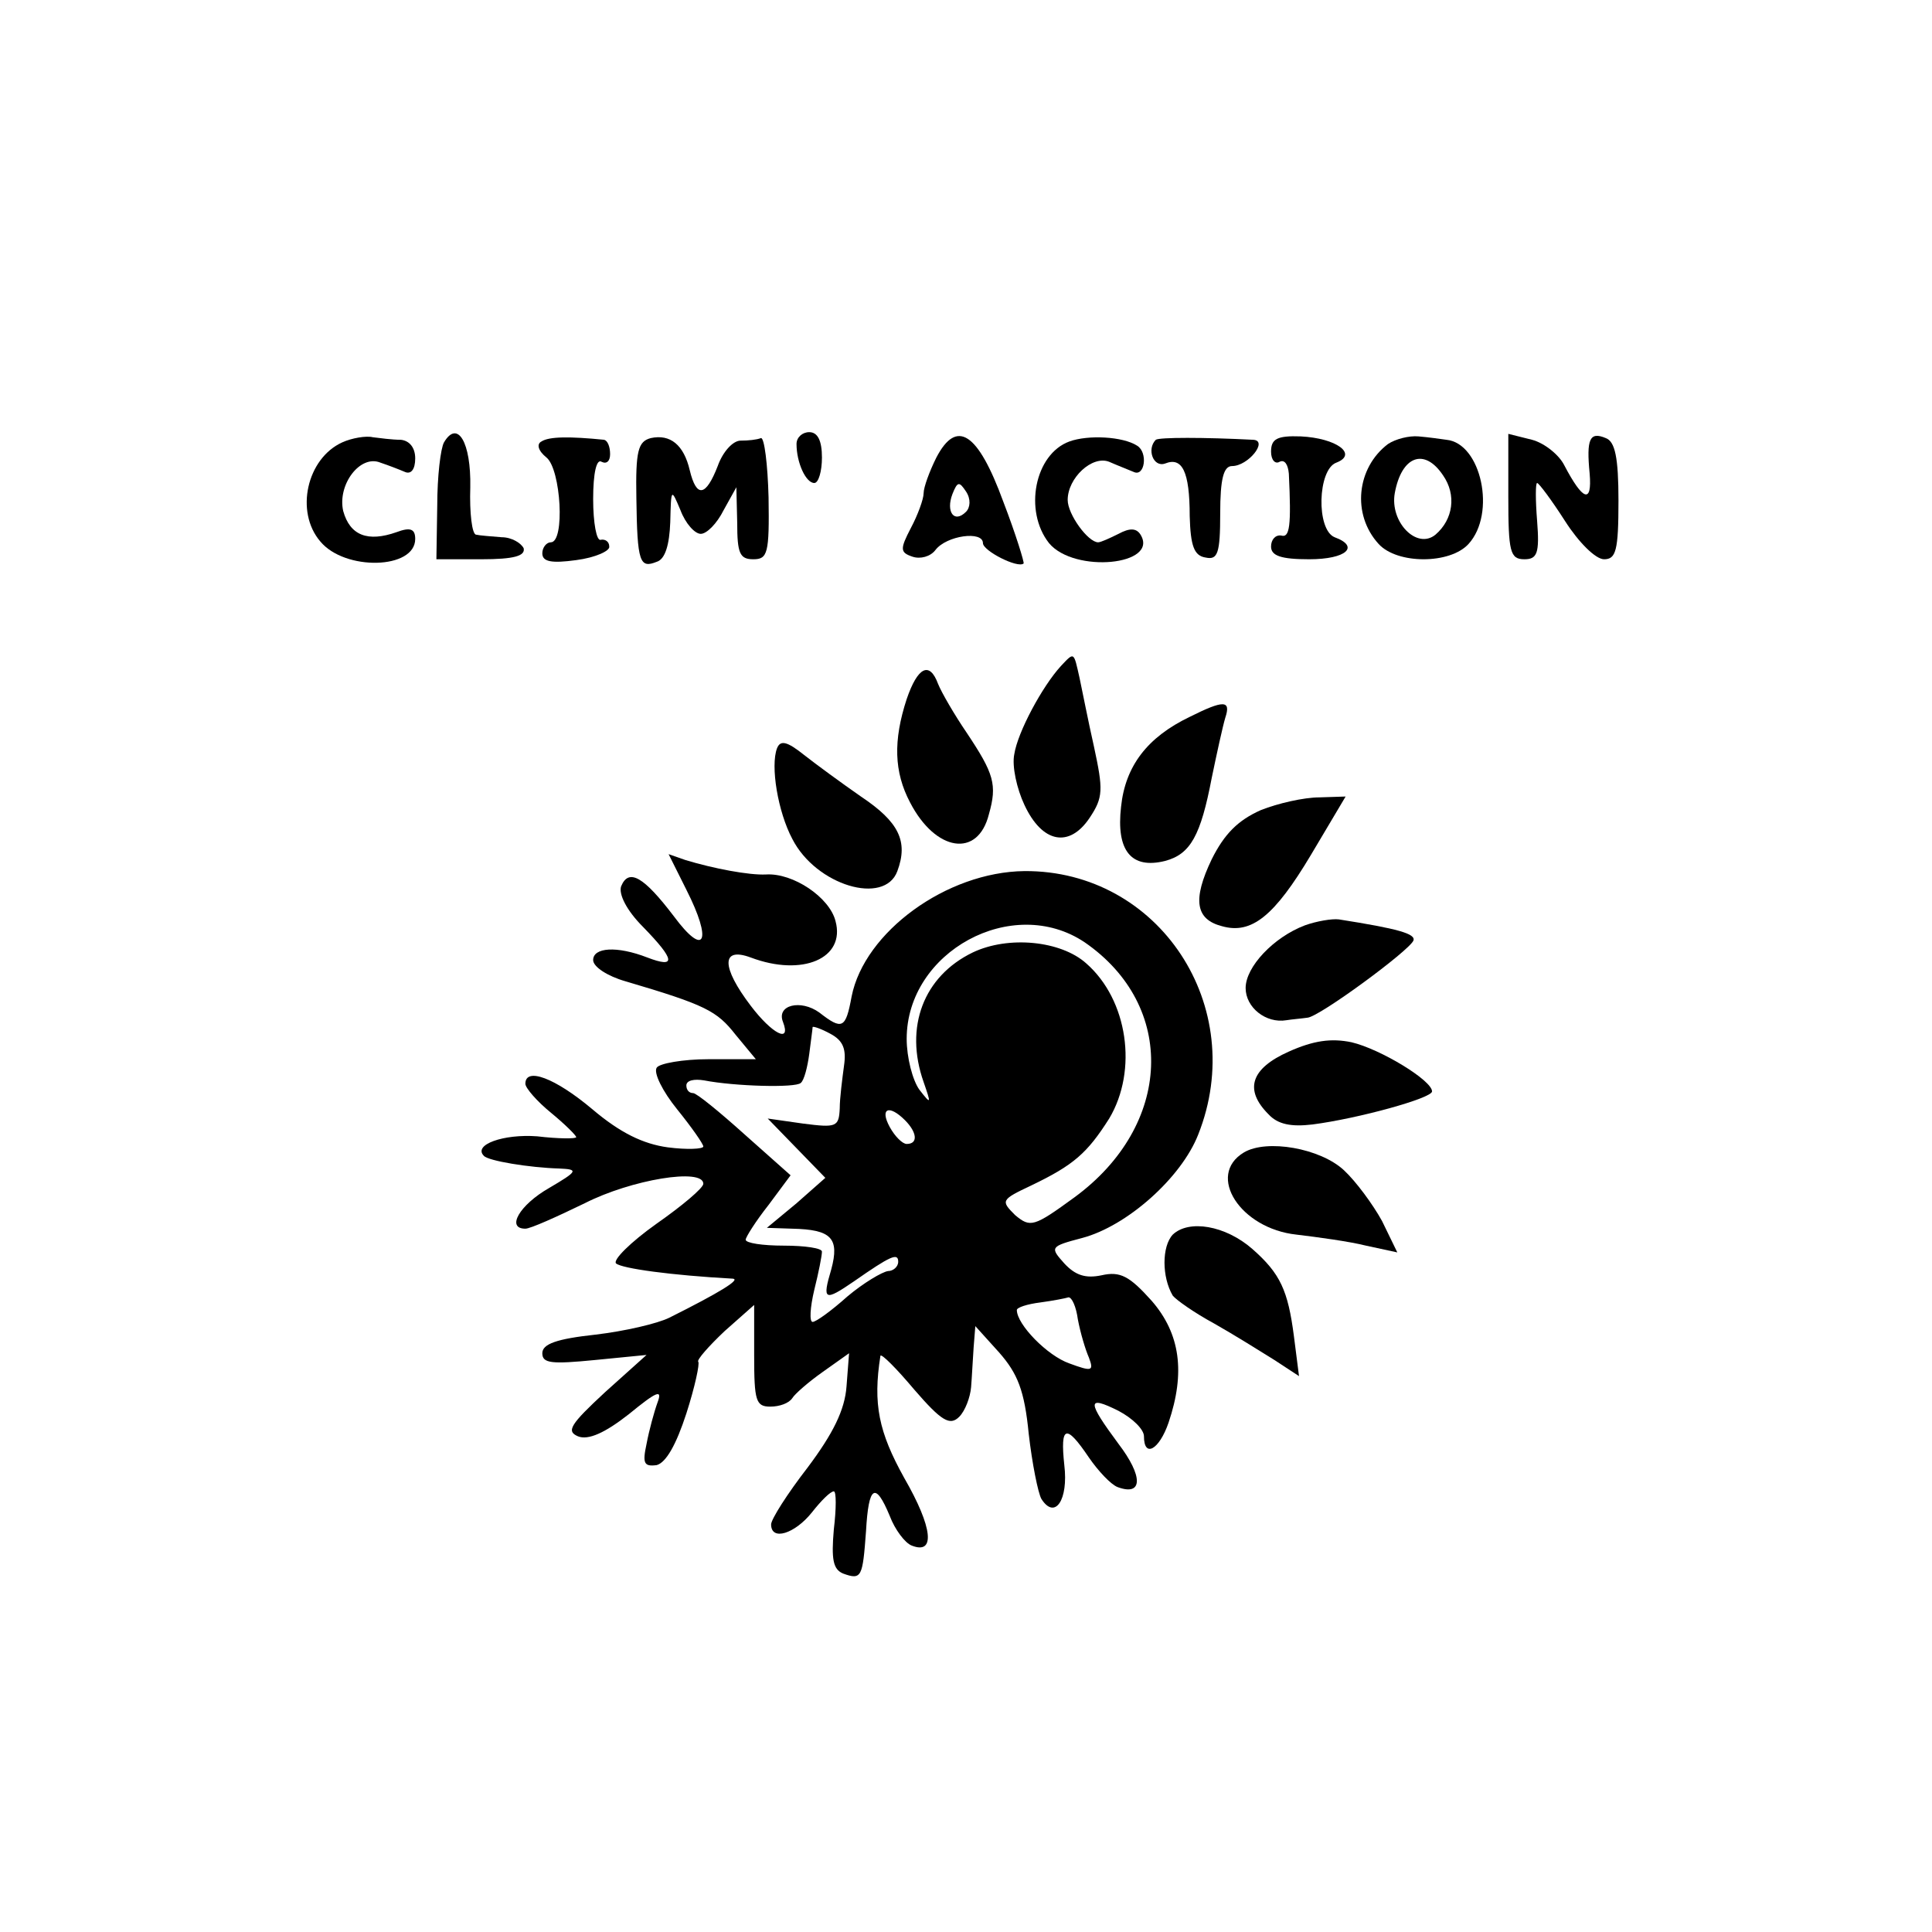
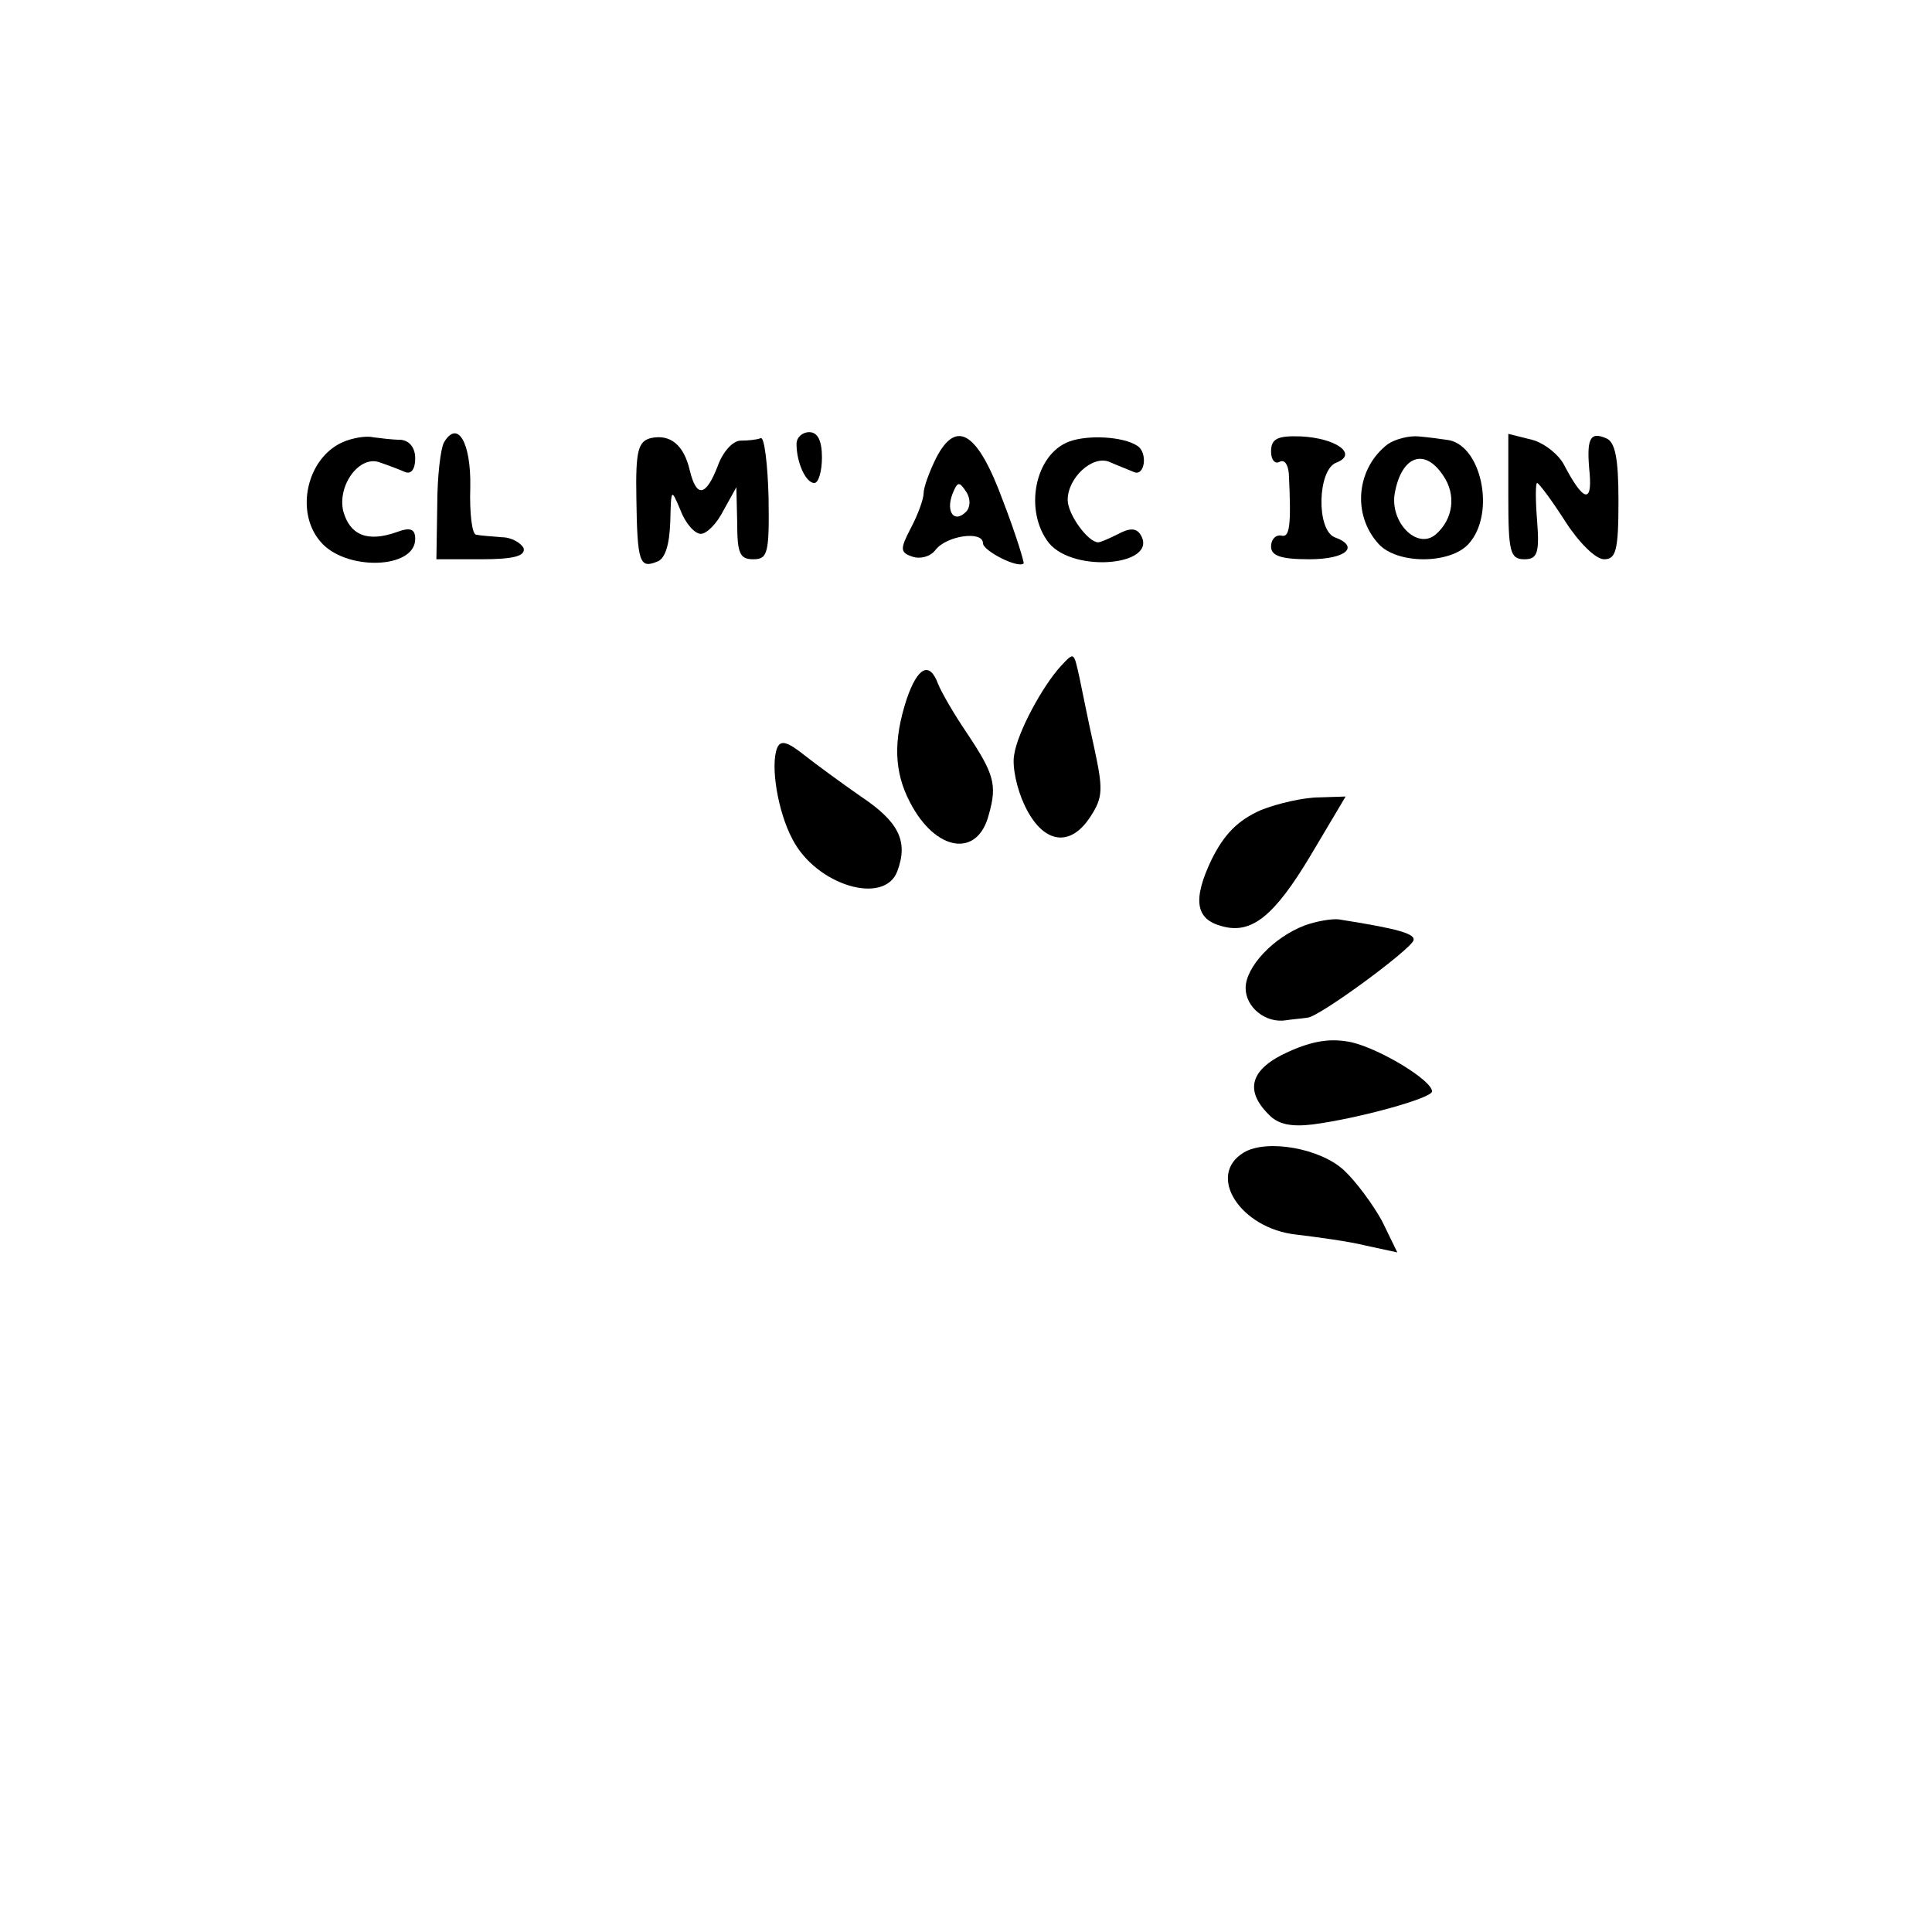
<svg xmlns="http://www.w3.org/2000/svg" version="1.0" width="228pt" height="228pt" viewBox="0 0 228 228" preserveAspectRatio="xMidYMid meet">
  <g transform="translate(0,228) scale(0.1,-0.1)" fill="#000000" stroke="none">
    <path d="M404 1758 c-42 -19 -56 -82 -26 -117 29 -35 112 -33 112 3 0 12 -6 14 -22 8 -34 -12 -55 -4 -63 25 -7 31 20 67 44 57 9 -3 22 -8 29 -11 7 -3 12 3 12 16 0 13 -7 21 -17 22 -10 0 -25 2 -33 3 -8 2 -25 -1 -36 -6z" />
    <path d="M524 1758 c-4 -7 -8 -40 -8 -75 l-1 -63 53 0 c39 0 52 4 50 13 -3 6 -14 13 -26 13 -12 1 -26 2 -30 3 -5 0 -8 26 -7 56 1 53 -15 80 -31 53z" />
-     <path d="M639 1759 c-6 -3 -4 -11 6 -19 17 -14 22 -100 5 -100 -5 0 -10 -6 -10 -13 0 -10 11 -12 40 -8 23 3 40 11 39 16 0 6 -5 9 -10 8 -5 -2 -9 20 -9 48 0 31 4 48 10 44 6 -3 10 1 10 9 0 9 -3 16 -7 17 -40 4 -65 4 -74 -2z" />
    <path d="M768 1763 c-15 -4 -18 -15 -17 -71 1 -76 4 -83 24 -75 10 3 15 20 16 47 1 40 1 40 12 14 6 -16 17 -28 24 -28 7 0 19 12 27 28 l15 27 1 -42 c0 -36 3 -43 19 -43 17 0 19 7 18 73 -1 39 -5 71 -9 70 -5 -2 -15 -3 -24 -3 -9 0 -21 -13 -27 -30 -14 -36 -25 -38 -33 -5 -7 30 -23 43 -46 38z" />
    <path d="M940 1756 c0 -22 11 -46 21 -46 5 0 9 14 9 30 0 20 -5 30 -15 30 -8 0 -15 -6 -15 -14z" />
    <path d="M1105 1740 c-8 -16 -15 -35 -15 -42 0 -7 -7 -26 -15 -41 -13 -25 -13 -29 2 -34 9 -3 21 0 27 8 13 17 56 23 56 8 0 -9 41 -30 48 -24 1 1 -9 34 -24 73 -30 82 -55 98 -79 52z m35 -64 c-14 -14 -24 0 -16 21 6 15 8 15 16 3 6 -9 5 -19 0 -24z" />
    <path d="M1262 1759 c-41 -15 -54 -82 -24 -120 30 -36 130 -26 108 10 -5 8 -13 8 -26 1 -10 -5 -21 -10 -24 -10 -12 0 -36 33 -36 50 0 26 29 53 49 45 9 -4 22 -9 29 -12 13 -6 17 23 4 31 -17 11 -58 13 -80 5z" />
-     <path d="M1364 1761 c-11 -11 -3 -33 11 -28 20 8 29 -9 29 -62 1 -35 5 -47 19 -49 14 -3 17 5 17 52 0 41 4 56 14 56 19 0 43 30 25 31 -58 3 -111 3 -115 0z" />
    <path d="M1500 1747 c0 -10 5 -15 10 -12 6 3 10 -3 11 -14 3 -62 1 -76 -9 -73 -7 1 -12 -5 -12 -13 0 -11 12 -15 45 -15 44 0 60 15 30 26 -22 9 -20 80 2 88 26 10 0 29 -42 31 -28 1 -35 -3 -35 -18z" />
    <path d="M1638 1756 c-37 -28 -43 -83 -11 -118 22 -24 84 -24 106 0 33 36 15 119 -26 123 -7 1 -21 3 -33 4 -11 1 -27 -3 -36 -9z m65 -37 c16 -23 12 -52 -9 -70 -22 -18 -54 15 -48 49 8 44 35 54 57 21z" />
    <path d="M1780 1694 c0 -65 2 -74 19 -74 15 0 18 7 15 45 -2 25 -2 45 0 45 2 0 17 -20 33 -45 16 -25 36 -45 46 -45 14 0 17 10 17 69 0 51 -4 70 -15 74 -19 8 -23 -1 -19 -42 3 -36 -8 -32 -30 10 -6 12 -23 26 -38 30 l-28 7 0 -74z" />
    <path d="M1252 1494 c-22 -24 -51 -78 -55 -104 -3 -14 3 -41 12 -60 21 -45 53 -51 77 -15 16 24 16 33 5 84 -7 31 -14 67 -17 81 -7 31 -6 31 -22 14z" />
    <path d="M1070 1455 c-16 -49 -15 -86 4 -122 30 -58 80 -66 93 -14 10 35 6 48 -26 96 -15 22 -30 48 -34 58 -10 27 -24 20 -37 -18z" />
-     <path d="M1404 1434 c-50 -24 -76 -58 -81 -106 -6 -52 12 -74 52 -64 30 8 42 30 55 98 6 29 13 61 16 71 7 21 -2 21 -42 1z" />
    <path d="M917 1397 c-8 -21 1 -75 18 -107 28 -55 109 -79 124 -38 13 35 2 58 -43 88 -23 16 -53 38 -67 49 -20 16 -28 18 -32 8z" />
    <path d="M1488 1324 c-27 -12 -43 -28 -58 -58 -23 -48 -19 -71 12 -79 35 -10 62 12 105 84 l41 69 -31 -1 c-18 0 -49 -7 -69 -15z" />
-     <path d="M810 1230 c31 -61 22 -81 -15 -31 -35 46 -53 57 -62 35 -3 -9 6 -28 26 -48 38 -39 39 -49 5 -36 -36 14 -64 12 -64 -3 0 -8 17 -19 38 -25 95 -28 108 -35 130 -63 l24 -29 -56 0 c-30 0 -58 -5 -61 -10 -4 -6 7 -28 24 -49 17 -21 31 -41 31 -44 0 -3 -19 -4 -42 -1 -29 4 -56 17 -89 45 -44 37 -79 50 -79 30 0 -5 14 -21 30 -34 17 -14 30 -27 30 -29 0 -2 -21 -2 -46 1 -40 3 -76 -10 -63 -23 5 -6 54 -14 89 -15 23 -1 22 -3 -12 -23 -35 -20 -51 -48 -28 -48 6 0 37 14 70 30 55 28 140 42 140 23 0 -5 -25 -26 -55 -47 -31 -22 -52 -43 -48 -47 7 -6 65 -14 138 -18 9 -1 -15 -16 -75 -46 -14 -7 -53 -16 -87 -20 -46 -5 -63 -11 -63 -22 0 -12 11 -13 62 -8 l61 6 -49 -44 c-41 -38 -46 -46 -32 -52 12 -5 32 4 60 26 33 27 40 30 34 14 -4 -11 -10 -33 -13 -49 -5 -23 -3 -27 12 -25 11 3 23 24 35 61 10 31 16 59 14 61 -2 2 12 18 31 36 l35 31 0 -60 c0 -53 2 -60 19 -60 11 0 22 4 26 10 3 5 19 19 36 31 l31 22 -3 -39 c-2 -28 -16 -56 -46 -96 -24 -31 -43 -61 -43 -67 0 -20 28 -11 48 14 11 14 22 25 26 25 3 0 3 -20 0 -45 -3 -35 -1 -47 11 -52 22 -8 23 -4 27 50 3 54 11 59 28 18 6 -16 18 -32 26 -35 28 -11 25 21 -9 80 -30 54 -37 87 -28 144 1 3 19 -15 40 -40 32 -37 42 -43 53 -32 7 7 13 23 14 35 1 12 2 33 3 47 l2 25 28 -31 c22 -25 30 -45 35 -96 4 -35 11 -70 15 -77 16 -25 32 -1 27 40 -5 47 2 49 29 9 11 -16 26 -32 34 -35 30 -11 30 13 1 51 -37 50 -38 58 0 39 17 -9 30 -22 30 -30 0 -26 18 -16 29 16 20 59 14 105 -20 144 -26 29 -37 35 -59 30 -19 -4 -31 0 -44 14 -17 19 -17 20 21 30 53 14 117 71 137 122 60 151 -46 312 -205 311 -92 -1 -189 -72 -204 -148 -7 -38 -11 -40 -38 -19 -22 16 -51 9 -43 -11 10 -26 -13 -14 -38 19 -35 46 -35 70 0 57 61 -23 112 -1 100 43 -7 28 -50 57 -82 55 -20 -1 -62 7 -95 17 l-20 7 21 -42z m470 -62 c109 -75 104 -216 -12 -301 -48 -35 -52 -36 -70 -21 -17 17 -17 18 19 35 50 24 66 38 92 79 34 57 22 140 -27 183 -30 27 -92 33 -134 13 -58 -28 -81 -88 -58 -153 9 -26 9 -27 -5 -9 -8 11 -15 38 -15 60 0 103 125 171 210 114z m-284 -146 c-2 -15 -5 -38 -5 -50 -1 -22 -4 -23 -43 -18 l-42 6 34 -35 34 -35 -34 -30 -35 -29 30 -1 c46 -1 56 -11 46 -48 -11 -37 -8 -38 27 -14 43 30 52 34 52 23 0 -6 -6 -11 -12 -11 -7 -1 -29 -14 -48 -30 -19 -17 -37 -30 -41 -30 -4 0 -3 17 2 38 5 20 9 40 9 45 0 4 -20 7 -45 7 -25 0 -45 3 -45 7 0 3 12 22 27 41 l26 35 -54 48 c-30 27 -57 49 -61 49 -5 0 -8 4 -8 9 0 6 9 8 21 6 36 -7 108 -9 114 -3 4 3 8 19 10 34 2 16 4 30 4 32 1 1 10 -2 21 -8 15 -8 19 -18 16 -38z m72 -64 c14 -14 16 -28 2 -28 -5 0 -14 9 -20 20 -12 22 -1 27 18 8z m204 -235 c3 -16 9 -36 13 -45 6 -16 4 -17 -23 -7 -26 9 -62 46 -62 63 0 3 12 7 28 9 15 2 30 5 33 6 4 0 9 -11 11 -26z" />
    <path d="M1540 1188 c-37 -14 -70 -49 -70 -74 0 -23 24 -42 48 -38 6 1 18 2 25 3 14 1 120 79 125 91 3 8 -18 14 -88 25 -8 1 -26 -2 -40 -7z" />
    <path d="M1521 1039 c-45 -20 -53 -45 -24 -74 11 -12 27 -15 52 -12 54 7 141 31 141 39 0 13 -61 50 -95 58 -24 5 -45 2 -74 -11z" />
    <path d="M1468 920 c-45 -27 -4 -90 62 -97 25 -3 62 -8 82 -13 l37 -8 -18 37 c-11 20 -31 47 -45 60 -28 26 -91 37 -118 21z" />
-     <path d="M1384 823 c-13 -14 -13 -50 0 -72 4 -5 25 -20 49 -33 23 -13 55 -33 71 -43 l29 -19 -6 47 c-7 54 -16 74 -49 103 -32 28 -75 35 -94 17z" />
  </g>
</svg>